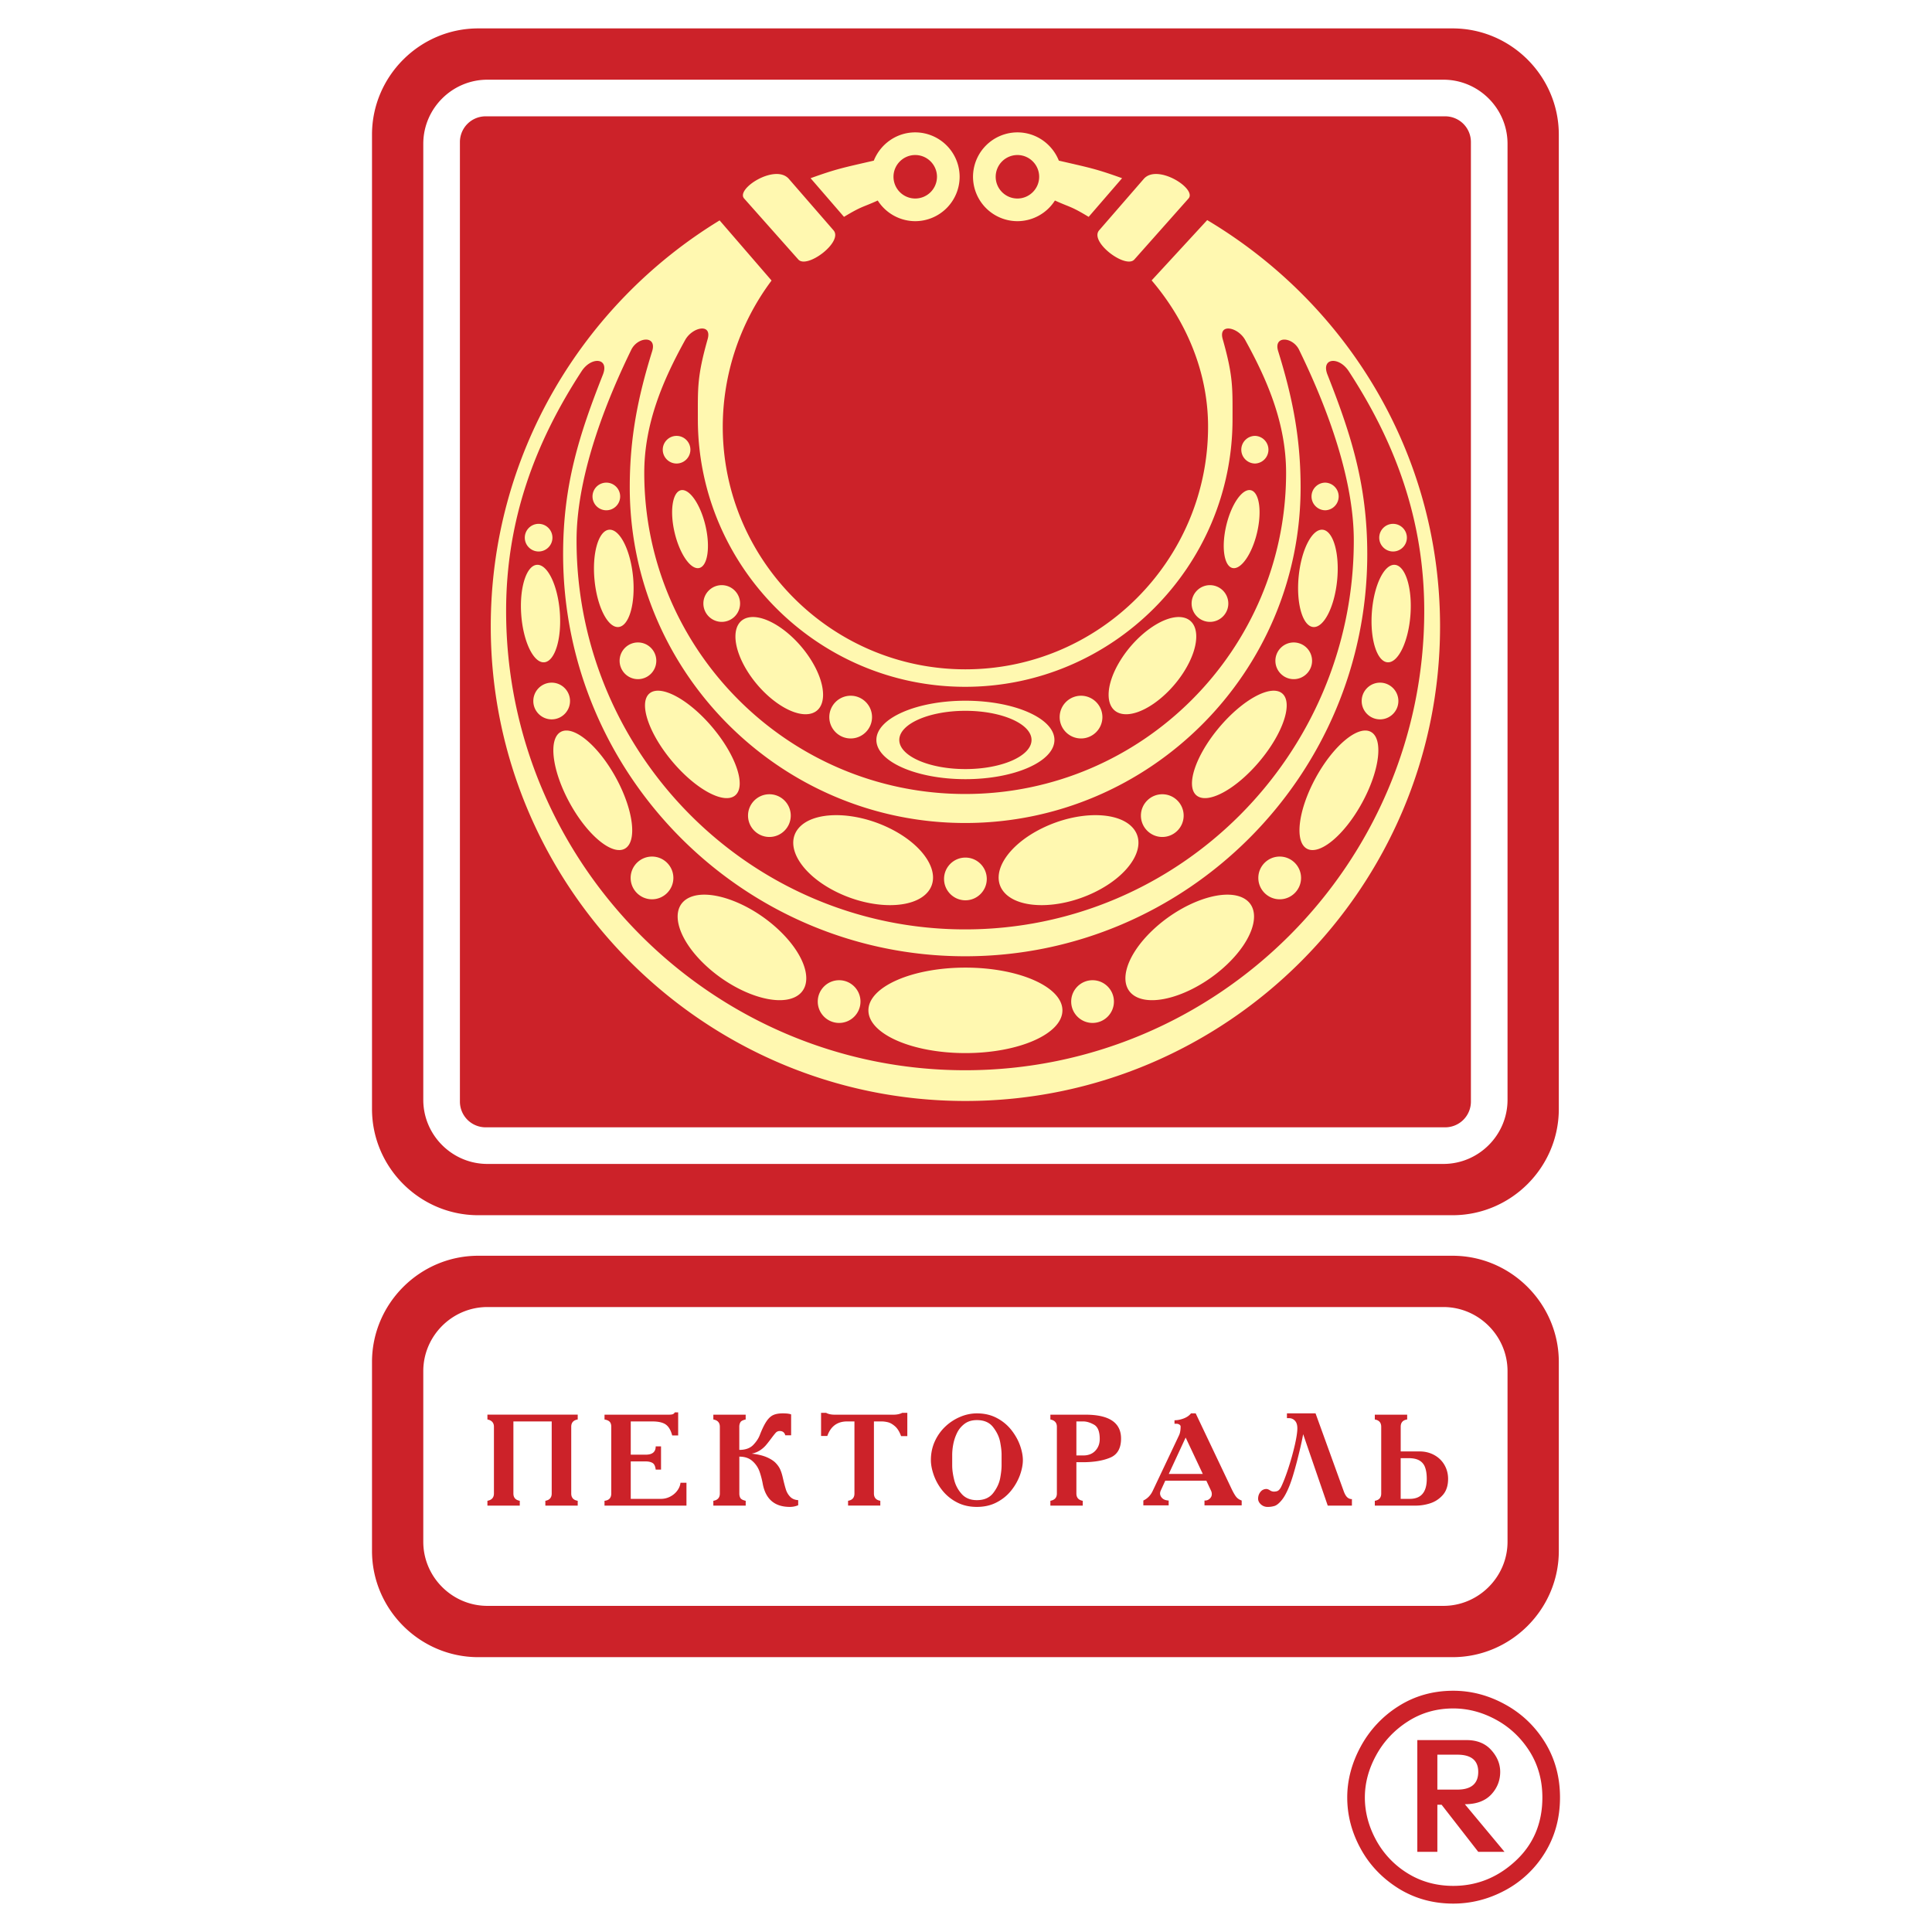
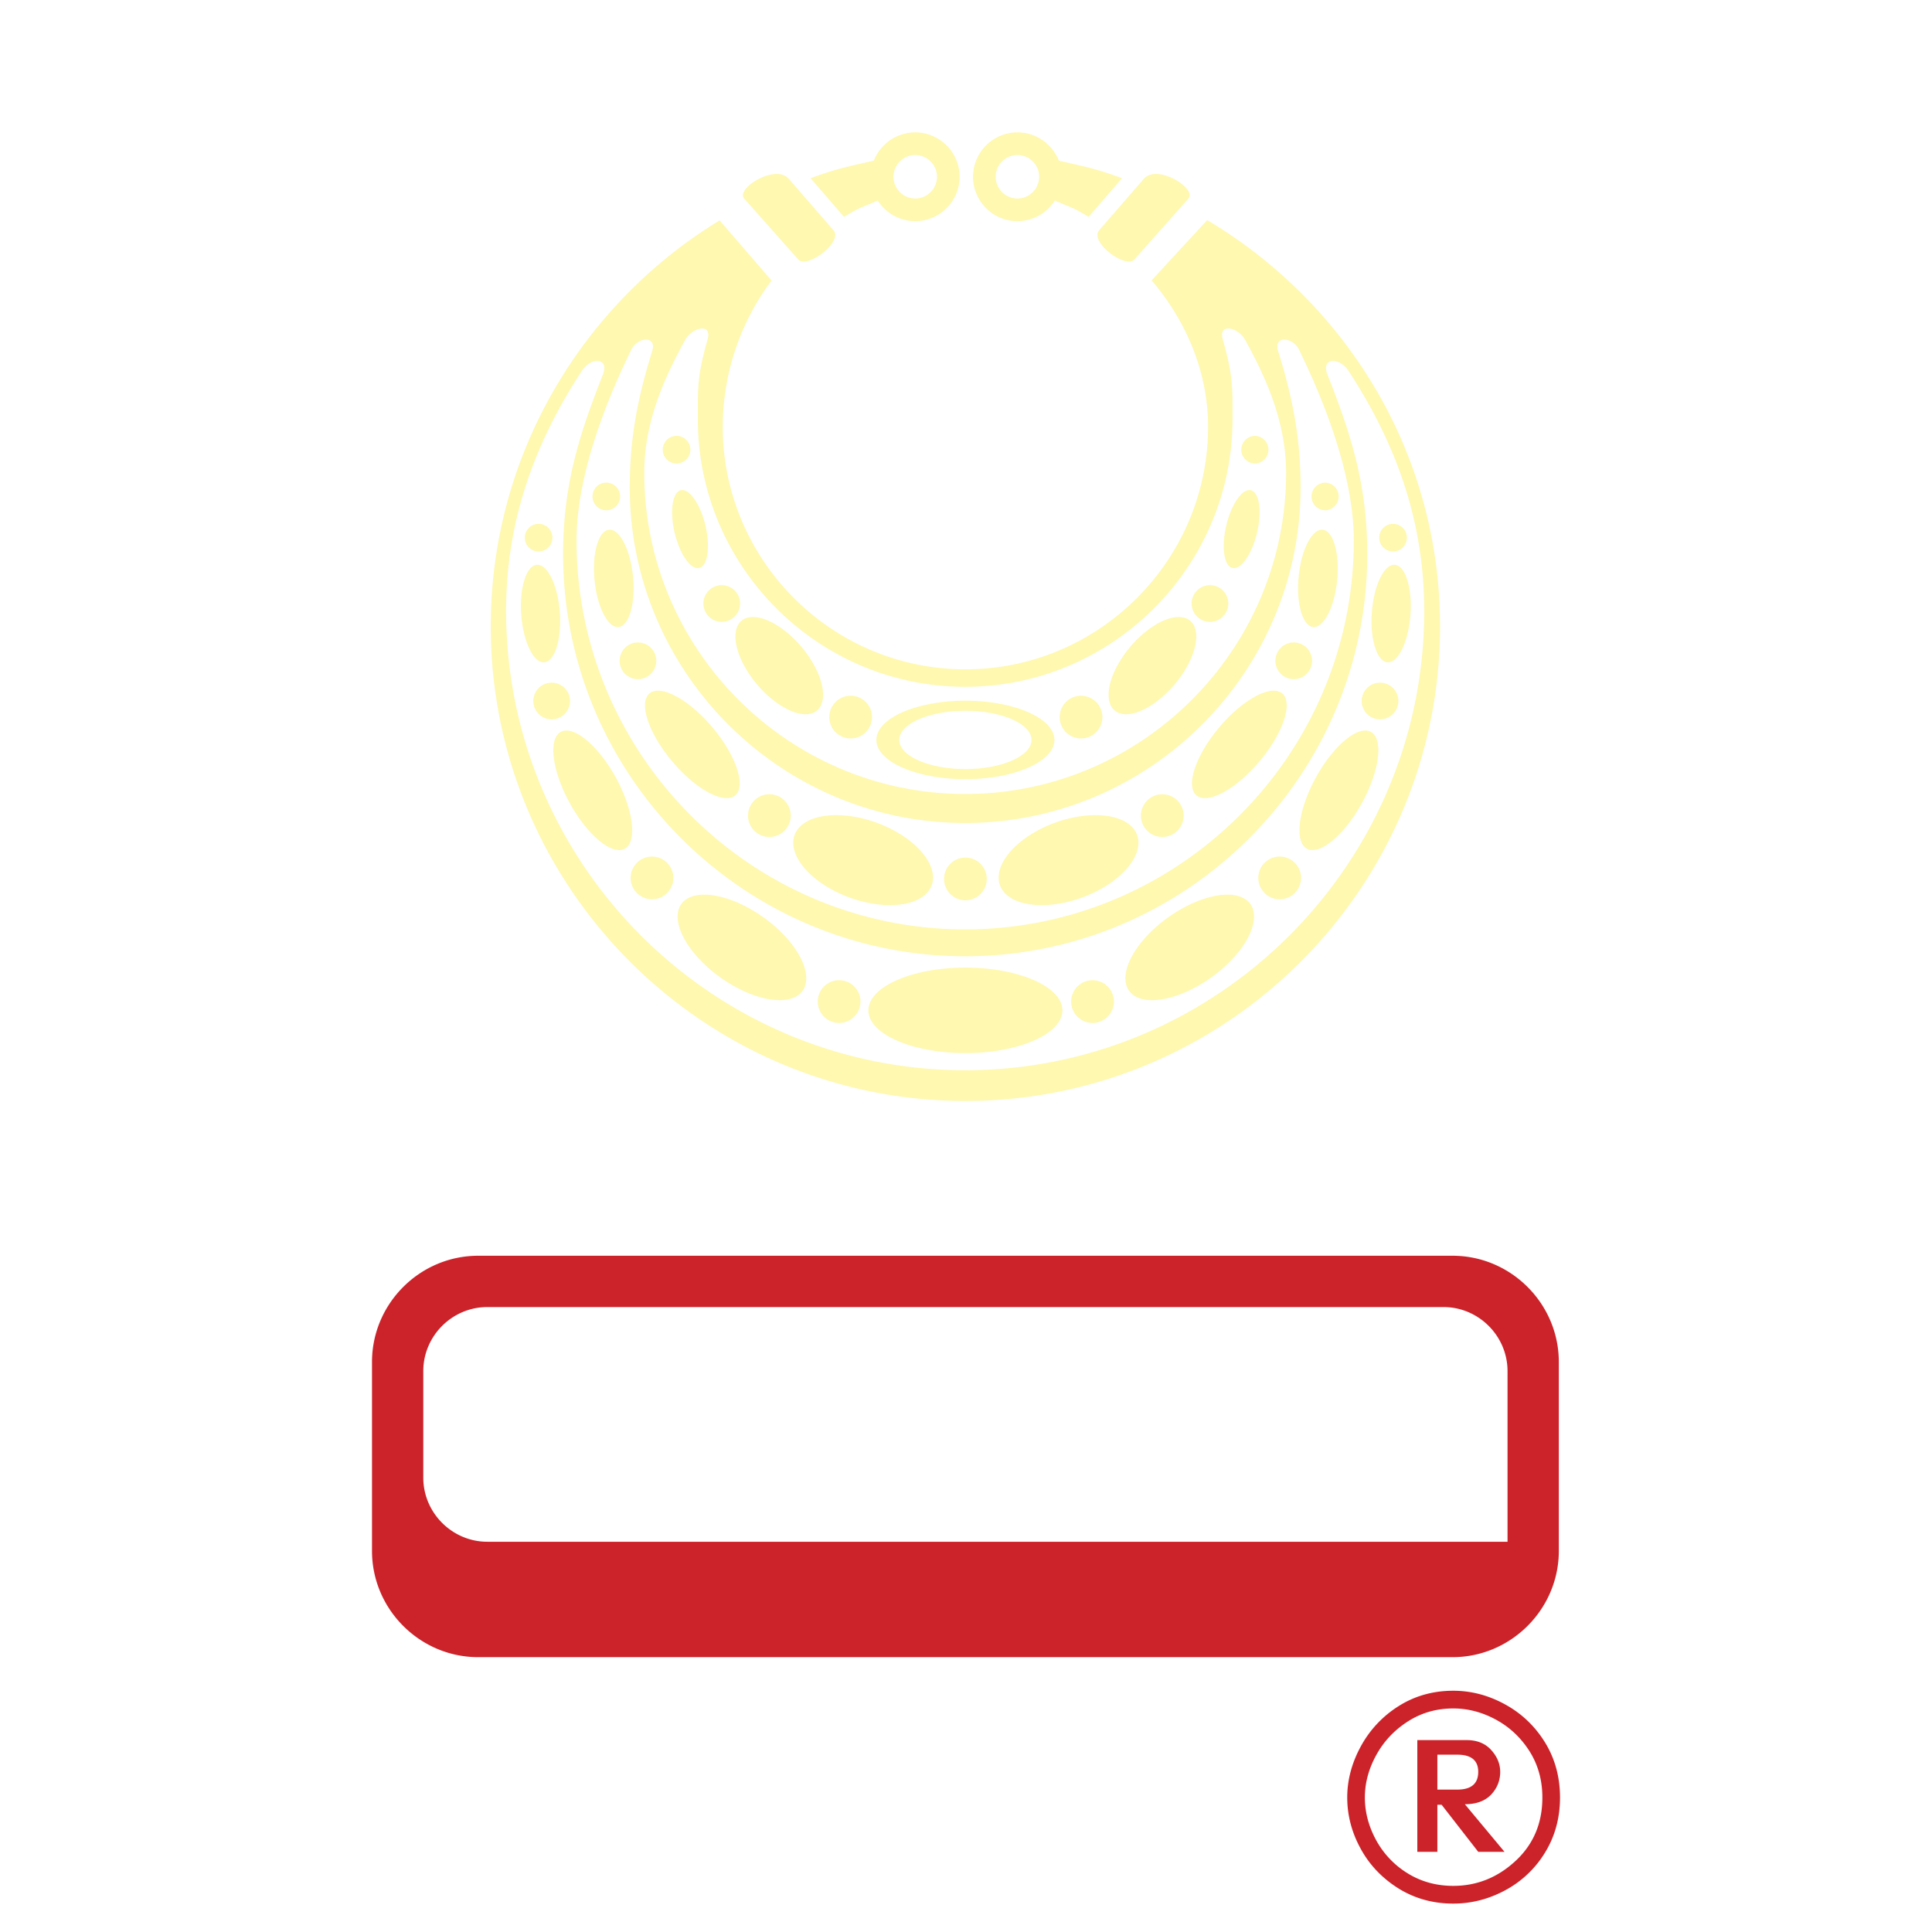
<svg xmlns="http://www.w3.org/2000/svg" width="2500" height="2500" viewBox="0 0 192.756 192.756">
  <g fill-rule="evenodd" clip-rule="evenodd">
-     <path fill="#fff" d="M0 0h192.756v192.756H0V0z" />
-     <path d="M51.222 141.816v7.191c0 .408.213.652.636.727v.48H48.63v-.48c.432-.08.65-.324.65-.727v-6.66c0-.398-.218-.641-.65-.727v-.479h9.009v.479c-.432.074-.647.318-.647.727v6.66c0 .412.215.656.647.727v.48H54.41v-.48c.422-.074.634-.318.634-.727v-7.191h-3.822zm9.093-.673h6.413c.16 0 .287-.014.377-.041a.367.367 0 0 0 .219-.191h.337v2.305h-.595c-.136-.521-.352-.887-.642-1.092-.288-.203-.738-.307-1.343-.307h-2.15v3.316h1.501c.658 0 .988-.277.988-.828h.532v2.32h-.532c-.038-.342-.145-.566-.318-.666-.173-.102-.397-.152-.67-.152h-1.501v3.734h3.021c.317 0 .623-.074.911-.223s.525-.346.708-.596c.183-.248.292-.51.323-.789h.595v2.281h-8.177v-.48c.45-.047.675-.291.675-.723v-6.664c0-.217-.053-.383-.156-.494-.105-.111-.279-.189-.519-.232l.003-.478zm14.081 0v.479c-.279.061-.456.154-.527.277a.896.896 0 0 0-.109.449v2.309c.61 0 1.077-.168 1.393-.498.318-.334.541-.672.666-1.018.229-.588.45-1.035.657-1.34.207-.307.435-.516.68-.625s.561-.164.945-.164c.391 0 .668.035.83.105v2.084h-.583c-.076-.283-.258-.426-.543-.426a.522.522 0 0 0-.387.148c-.095.1-.257.301-.481.602-.231.309-.419.549-.565.713a2.772 2.772 0 0 1-.563.473 2.332 2.332 0 0 1-.815.32c.6.064 1.096.182 1.487.348.391.168.696.361.908.58.213.221.369.449.466.68.1.232.182.5.249.801.12.521.225.92.312 1.191.089.271.232.508.426.707.193.199.459.311.794.332v.508a2.127 2.127 0 0 1-.832.166c-1.498 0-2.397-.754-2.696-2.256a8.13 8.13 0 0 0-.338-1.295 2.513 2.513 0 0 0-.701-1.023c-.327-.293-.762-.441-1.306-.441v3.68c0 .176.037.326.107.447.071.121.249.215.529.279v.48H71.17v-.48c.432-.07.649-.314.649-.727v-6.66c0-.408-.218-.652-.649-.727v-.479h3.226v.001zm10.853.673h-.729c-.978 0-1.639.484-1.98 1.453h-.622v-2.309h.506c.191.109.446.172.762.182h6.054c.296-.01.556-.072.777-.182h.506v2.32H89.9c-.156-.436-.358-.764-.605-.979-.246-.213-.484-.35-.709-.404a2.802 2.802 0 0 0-.669-.082h-.725v7.191c0 .412.212.656.636.727v.48h-3.216v-.48c.424-.07.636-.314.636-.727v-7.19h.001zm12.216-.804c.748 0 1.416.156 1.996.467a4.503 4.503 0 0 1 1.449 1.201c.383.49.672 1.004.861 1.539.186.533.281 1.02.281 1.459 0 .445-.096.934-.281 1.467a5.455 5.455 0 0 1-.859 1.535c-.383.49-.867.893-1.451 1.199-.582.311-1.25.465-1.996.465-.753 0-1.421-.154-2.002-.461a4.493 4.493 0 0 1-1.45-1.189 5.258 5.258 0 0 1-.855-1.535c-.187-.539-.283-1.035-.283-1.48 0-.682.133-1.312.398-1.889s.624-1.072 1.068-1.486a4.918 4.918 0 0 1 1.49-.957 4.266 4.266 0 0 1 1.634-.335zm0 8.658c.721 0 1.264-.238 1.629-.713.367-.477.598-.973.693-1.479.094-.508.141-.934.141-1.27v-1.102c0-.318-.047-.73-.143-1.236s-.328-.996-.693-1.471c-.363-.479-.906-.715-1.627-.715-.495 0-.91.125-1.239.377-.33.252-.585.564-.758.934a4.533 4.533 0 0 0-.365 1.123 5.787 5.787 0 0 0-.102.988v1.102c0 .426.066.904.198 1.436.13.529.382 1 .749 1.41.368.411.875.616 1.517.616zm7.332-8.527h3.5c2.365 0 3.551.795 3.551 2.383 0 .969-.363 1.604-1.084 1.904-.727.305-1.645.455-2.752.455h-.621v3.123c0 .408.211.65.635.727v.48h-3.229v-.48c.432-.08.648-.324.648-.727v-6.66c0-.398-.217-.641-.648-.727v-.478zm2.594 4.068h.684c.508 0 .908-.156 1.203-.467.295-.312.443-.705.443-1.178 0-.734-.191-1.213-.572-1.428-.381-.213-.738-.322-1.074-.322h-.684v3.395zm9.789-3.16v-.352c.297 0 .604-.062.922-.182.314-.121.557-.291.723-.506h.469l3.525 7.416c.189.406.355.701.49.879.135.18.326.314.574.402v.482h-3.711v-.482h.055c.18 0 .338-.064.471-.191a.579.579 0 0 0 .203-.428.758.758 0 0 0-.066-.34l-.479-1.023h-4.096l-.467 1.023a.733.733 0 0 0-.053.246c0 .174.07.334.213.475.143.143.359.223.645.238v.482h-2.527v-.482c.414-.197.725-.518.934-.959l2.615-5.523c.113-.225.17-.527.17-.904 0-.068-.039-.133-.117-.188a.498.498 0 0 0-.299-.084h-.194v.001zm1.113 1.373l-1.684 3.631h3.395l-1.711-3.631zm14.176 6.791l-2.453-7.129c-.064.369-.154.801-.268 1.291s-.234.977-.359 1.461c-.127.484-.256.943-.385 1.369s-.256.787-.373 1.078c-.254.627-.51 1.092-.764 1.395-.254.305-.484.492-.686.561a2.235 2.235 0 0 1-.689.104.972.972 0 0 1-.695-.256c-.184-.17-.275-.357-.275-.561 0-.26.078-.488.234-.68a.737.737 0 0 1 .594-.291c.096 0 .213.045.348.129a.714.714 0 0 0 .381.131c.217 0 .377-.039.475-.121.102-.078.193-.205.275-.373.213-.439.451-1.051.709-1.836.256-.785.471-1.555.643-2.299.17-.744.256-1.309.256-1.686 0-.336-.082-.592-.244-.758a.773.773 0 0 0-.572-.254h-.223v-.479h2.854l2.801 7.738c.105.297.227.51.357.631a.667.667 0 0 0 .471.186v.648h-2.412v.001zm7.277-5.406h1.893c.533 0 1.021.121 1.455.359.436.24.777.57 1.018.988.242.418.365.883.365 1.389 0 .689-.184 1.234-.547 1.633a2.819 2.819 0 0 1-1.275.818 4.697 4.697 0 0 1-1.34.219h-4.15v-.48c.426-.07.639-.312.639-.723v-6.662c0-.412-.213-.654-.639-.729v-.479h3.229v.479c-.432.062-.646.307-.646.729v2.459h-.002zm0 4.732h.906c1.131 0 1.697-.666 1.697-1.996 0-.465-.057-.852-.172-1.154a1.26 1.26 0 0 0-.566-.68c-.266-.152-.621-.229-1.062-.229h-.803v4.059zM48.444 11.606h95.75a2.566 2.566 0 0 1 2.559 2.559v95.749a2.566 2.566 0 0 1-2.559 2.559h-95.75a2.567 2.567 0 0 1-2.558-2.559V14.165a2.566 2.566 0 0 1 2.558-2.559zm-.73-8.772h97.209c5.83 0 10.6 4.77 10.6 10.6v97.21c0 5.83-4.77 10.598-10.6 10.598H47.714c-5.83 0-10.599-4.768-10.599-10.598v-97.21c0-5.83 4.769-10.6 10.599-10.6zm.913 5.117h95.384c3.518 0 6.396 2.879 6.396 6.396v95.383c0 3.518-2.879 6.396-6.396 6.396H48.627c-3.518 0-6.396-2.879-6.396-6.396V14.347c0-3.517 2.879-6.396 6.396-6.396z" fill="#cc2229" />
    <path d="M114.9 27.975c3.438 4.037 5.629 9.121 5.629 14.594 0 13.335-10.875 24.21-24.209 24.21-13.335 0-24.211-10.875-24.211-24.21a24.407 24.407 0 0 1 4.87-14.58l-5.183-6C58.125 30.327 48.963 45.374 48.963 62.49c0 26.082 21.273 47.355 47.356 47.355 26.083 0 47.356-21.274 47.356-47.355 0-17.29-9.35-32.252-23.232-40.531l-5.543 6.016zM96.297 95.407c-22.085 0-40.126-18.029-40.115-40.137.003-6.891 1.599-11.884 3.968-17.889.669-1.697-1.153-1.831-2.119-.35-4.629 7.096-7.536 14.818-7.536 23.925 0 25.238 20.585 45.822 45.802 45.822 25.216 0 45.8-20.584 45.8-45.822 0-9.107-2.906-16.83-7.535-23.925-.967-1.481-2.789-1.348-2.119.35 2.369 6.005 3.965 10.999 3.969 17.889.01 22.108-18.031 40.137-40.115 40.137zm0-13.296c-18.423 0-33.466-15.044-33.466-33.488 0-4.952.811-9 2.236-13.584.497-1.599-1.451-1.439-2.083-.146-2.087 4.275-5.461 12.083-5.461 19.038 0 21.367 17.428 38.795 38.773 38.795 21.345 0 38.773-17.428 38.773-38.795 0-6.955-3.375-14.763-5.463-19.038-.631-1.292-2.578-1.452-2.082.146 1.426 4.583 2.238 8.632 2.238 13.584.002 18.444-15.043 33.488-33.465 33.488zm0-13.588c-14.681 0-26.672-11.991-26.672-26.694 0-3.071-.086-4.247.976-7.987.463-1.634-1.525-1.214-2.241.078-2.226 4.022-4.082 8.353-4.082 13.256 0 17.647 14.393 32.041 32.019 32.041 17.625 0 32.017-14.394 32.017-32.041 0-4.903-1.855-9.233-4.082-13.256-.715-1.292-2.703-1.712-2.24-.078 1.062 3.741.977 4.916.977 7.987 0 14.703-11.992 26.694-26.672 26.694zm-8.725-48.518a4.449 4.449 0 0 0 3.741 2.062 4.44 4.44 0 0 0 4.43-4.43 4.44 4.44 0 0 0-4.43-4.43c-1.867 0-3.472 1.166-4.133 2.82-3.124.719-3.719.822-6.308 1.752l3.333 3.857c1.836-1.107 1.807-.919 3.367-1.631zm3.741-4.538c1.195 0 2.17.975 2.17 2.17a2.174 2.174 0 0 1-2.17 2.169 2.174 2.174 0 0 1-2.169-2.169c0-1.195.975-2.17 2.169-2.17zm13.937 4.538a4.449 4.449 0 0 1-3.742 2.062 4.44 4.44 0 0 1-4.43-4.43 4.44 4.44 0 0 1 4.43-4.43c1.869 0 3.473 1.166 4.133 2.82 3.123.719 3.719.822 6.309 1.752l-3.334 3.857c-1.835-1.107-1.805-.919-3.366-1.631zm-3.742-4.538a2.173 2.173 0 0 0-2.168 2.17c0 1.194.973 2.169 2.168 2.169s2.17-.975 2.17-2.169c0-1.195-.975-2.17-2.17-2.17zM79.646 25.889l-5.405-6.086c-.861-.97 3.12-3.503 4.465-1.954l4.455 5.13c.993 1.147-2.647 3.887-3.515 2.91zm33.53 0l5.404-6.086c.861-.97-3.119-3.503-4.465-1.954l-4.453 5.13c-.996 1.147 2.645 3.887 3.514 2.91zM67.501 43.488c.76 0 1.38.621 1.38 1.378 0 .76-.62 1.38-1.38 1.38s-1.378-.62-1.378-1.38c0-.757.619-1.378 1.378-1.378zm57.724 0c-.76 0-1.381.621-1.381 1.378 0 .76.621 1.38 1.381 1.38a1.38 1.38 0 0 0 0-2.758zm-64.731 4.665c.759 0 1.379.619 1.379 1.378 0 .76-.62 1.38-1.379 1.38a1.379 1.379 0 1 1 0-2.758zm71.738 0c-.76 0-1.381.619-1.381 1.378 0 .76.621 1.38 1.381 1.38a1.38 1.38 0 0 0 0-2.758zM72.008 58.381c1.008 0 1.83.822 1.83 1.832a1.834 1.834 0 0 1-1.83 1.831 1.835 1.835 0 0 1-1.832-1.831c0-1.009.823-1.832 1.832-1.832zm48.709 0c-1.008 0-1.83.822-1.83 1.832 0 1.008.822 1.831 1.83 1.831 1.01 0 1.832-.823 1.832-1.831a1.835 1.835 0 0 0-1.832-1.832zm-57.068 5.717c1.008 0 1.83.822 1.83 1.831a1.834 1.834 0 0 1-1.83 1.831 1.834 1.834 0 0 1-1.83-1.831c0-1.009.822-1.831 1.83-1.831zm65.427 0c-1.008 0-1.83.822-1.83 1.831 0 1.008.822 1.831 1.83 1.831s1.83-.823 1.83-1.831a1.834 1.834 0 0 0-1.83-1.831zM76.763 79.243c1.173 0 2.131.957 2.131 2.131s-.958 2.131-2.131 2.131c-1.175 0-2.132-.957-2.132-2.131s.957-2.131 2.132-2.131zm39.2 0c-1.174 0-2.133.957-2.133 2.131s.959 2.131 2.133 2.131 2.131-.957 2.131-2.131-.957-2.131-2.131-2.131zm-31.091-9.83c1.174 0 2.131.958 2.131 2.132 0 1.173-.957 2.131-2.131 2.131s-2.132-.958-2.132-2.131a2.136 2.136 0 0 1 2.132-2.132zm22.982 0a2.136 2.136 0 0 0-2.131 2.132c0 1.173.957 2.131 2.131 2.131s2.133-.958 2.133-2.131a2.14 2.14 0 0 0-2.133-2.132zM96.32 85.561c1.174 0 2.131.957 2.131 2.131s-.957 2.131-2.131 2.131c-1.175 0-2.132-.957-2.132-2.131s.957-2.131 2.132-2.131zm-28.394-36.65c.845-.2 1.947 1.379 2.453 3.516.506 2.136.229 4.042-.615 4.242-.845.201-1.946-1.378-2.453-3.515-.507-2.137-.229-4.043.615-4.243zm56.873 0c-.844-.2-1.947 1.379-2.453 3.516-.506 2.136-.229 4.042.615 4.242.846.201 1.947-1.378 2.453-3.515s.231-4.043-.615-4.243zm-64.038 3.941c1.058-.103 2.133 1.991 2.396 4.664.262 2.673-.387 4.938-1.443 5.041-1.057.104-2.133-1.992-2.395-4.664-.263-2.672.385-4.936 1.442-5.041zm71.204 0c-1.059-.103-2.135 1.991-2.396 4.664s.387 4.938 1.443 5.041c1.057.104 2.133-1.992 2.395-4.664.263-2.672-.386-4.936-1.442-5.041zM64.8 69.185c1.107-.932 3.932.594 6.287 3.394 2.356 2.8 3.374 5.845 2.266 6.776-1.108.933-3.933-.593-6.288-3.393-2.355-2.801-3.372-5.845-2.265-6.777zm63.126 0c-1.109-.932-3.932.594-6.289 3.394-2.355 2.8-3.373 5.845-2.266 6.776 1.109.933 3.934-.593 6.289-3.393 2.356-2.801 3.373-5.845 2.266-6.777zm-53.213-7.587c1.736-.328 4.515 1.566 6.187 4.218 1.67 2.65 1.617 5.08-.119 5.407-1.737.329-4.516-1.566-6.188-4.217-1.67-2.65-1.617-5.08.12-5.408zm43.299 0c-1.734-.328-4.514 1.566-6.186 4.218-1.672 2.65-1.617 5.08.119 5.407 1.736.329 4.514-1.566 6.186-4.217s1.619-5.08-.119-5.408zM79.648 82.662c1.437-1.761 5.514-1.78 9.076-.042 3.562 1.737 5.297 4.591 3.86 6.353-1.438 1.761-5.515 1.779-9.077.042-3.562-1.737-5.297-4.591-3.859-6.353zm33.43 0c-1.438-1.761-5.514-1.78-9.076-.042-3.564 1.737-5.299 4.591-3.861 6.353 1.438 1.761 5.516 1.779 9.076.042 3.562-1.737 5.299-4.591 3.861-6.353zM96.32 69.911c4.891 0 8.881 1.758 8.881 3.914 0 2.155-3.99 3.913-8.881 3.913-4.893 0-8.883-1.758-8.883-3.913 0-2.156 3.99-3.914 8.883-3.914zm0 1.007c3.633 0 6.596 1.306 6.596 2.907 0 1.6-2.963 2.906-6.596 2.906s-6.597-1.306-6.597-2.906c0-1.601 2.964-2.907 6.597-2.907zm-41.279-2.809c1.008 0 1.83.824 1.83 1.832s-.822 1.83-1.83 1.83c-1.01 0-1.832-.822-1.832-1.83s.822-1.832 1.832-1.832zm82.645 0c-1.008 0-1.83.824-1.83 1.832s.822 1.83 1.83 1.83 1.83-.822 1.83-1.83-.823-1.832-1.83-1.832zM65.05 85.46c1.174 0 2.132.957 2.132 2.131s-.958 2.132-2.132 2.132c-1.173 0-2.131-.958-2.131-2.132s.957-2.131 2.131-2.131zm62.626 0c-1.174 0-2.133.957-2.133 2.131s.959 2.132 2.133 2.132 2.131-.958 2.131-2.132-.957-2.131-2.131-2.131zM83.72 97.797c1.174 0 2.131.957 2.131 2.131s-.957 2.131-2.131 2.131c-1.175 0-2.132-.957-2.132-2.131s.957-2.131 2.132-2.131zm25.284 0c-1.174 0-2.131.957-2.131 2.131s.957 2.131 2.131 2.131c1.176 0 2.133-.957 2.133-2.131s-.957-2.131-2.133-2.131zM53.563 56.353c1.059-.08 2.087 2.039 2.289 4.718.202 2.677-.497 4.926-1.556 5.006-1.059.081-2.087-2.039-2.289-4.716-.201-2.679.498-4.928 1.556-5.008zm85.599 0c-1.061-.08-2.088 2.039-2.289 4.718-.203 2.677.498 4.926 1.557 5.006 1.059.081 2.086-2.039 2.289-4.716.201-2.679-.498-4.928-1.557-5.008zM55.95 73.021c1.27-.696 3.739 1.356 5.497 4.566 1.757 3.209 2.156 6.394.887 7.089-1.27.695-3.739-1.356-5.496-4.566-1.759-3.21-2.157-6.395-.888-7.089zm80.825 0c-1.27-.696-3.74 1.356-5.498 4.566-1.756 3.209-2.154 6.394-.885 7.089 1.27.695 3.738-1.356 5.494-4.566 1.76-3.21 2.159-6.395.889-7.089zM68.776 89.55c2.035-.948 6.054.51 8.945 3.25 2.892 2.74 3.59 5.748 1.555 6.699-2.036.949-6.055-.51-8.947-3.25-2.891-2.738-3.589-5.749-1.553-6.699zm55.173 0c-2.035-.948-6.055.51-8.945 3.25-2.893 2.74-3.59 5.748-1.555 6.699 2.035.949 6.055-.51 8.947-3.25 2.891-2.738 3.59-5.749 1.553-6.699zM96.32 96.539c5.331 0 9.678 1.916 9.678 4.266 0 2.346-4.348 4.262-9.678 4.262-5.33 0-9.678-1.916-9.678-4.262 0-2.35 4.348-4.266 9.678-4.266zM53.739 52.264c.76 0 1.378.62 1.378 1.38 0 .758-.619 1.378-1.378 1.378s-1.38-.62-1.38-1.378c0-.76.62-1.38 1.38-1.38zm85.247 0c-.758 0-1.379.62-1.379 1.38 0 .758.621 1.378 1.379 1.378.76 0 1.379-.62 1.379-1.378 0-.76-.619-1.38-1.379-1.38z" fill="#fff8b0" />
-     <path d="M42.231 136.799c0-3.518 2.884-6.395 6.396-6.395h95.384c3.512 0 6.396 2.885 6.396 6.395v17.023c0 3.506-2.891 6.396-6.396 6.396H48.627c-3.507 0-6.396-2.879-6.396-6.396v-17.023zm-5.116-.912c0-5.83 4.775-10.6 10.599-10.6h97.209c5.824 0 10.6 4.777 10.6 10.6v18.848c0 5.82-4.779 10.6-10.6 10.6H47.714c-5.819 0-10.599-4.77-10.599-10.6v-18.848zM134.414 179.334c0-1.725.447-3.424 1.344-5.078a10.827 10.827 0 0 1 3.768-4.027c1.613-1.025 3.441-1.543 5.467-1.543 1.777 0 3.5.449 5.139 1.346 1.648.896 2.984 2.154 3.992 3.775s1.518 3.475 1.518 5.527c0 2.061-.51 3.904-1.508 5.518a10.388 10.388 0 0 1-3.975 3.75c-1.646.881-3.371 1.32-5.166 1.32-2.025 0-3.854-.51-5.475-1.518-1.621-1.018-2.889-2.346-3.768-3.967-.889-1.621-1.336-3.328-1.336-5.103zm1.758 0c0 1.465.379 2.887 1.121 4.25a8.838 8.838 0 0 0 3.139 3.312c1.346.836 2.871 1.258 4.561 1.258 2.346 0 4.416-.828 6.199-2.477 1.795-1.654 2.691-3.775 2.691-6.344 0-1.717-.432-3.26-1.277-4.604-.854-1.346-1.973-2.406-3.336-3.148-1.371-.75-2.803-1.129-4.277-1.129-1.672 0-3.18.432-4.525 1.293s-2.406 1.984-3.156 3.354c-.761 1.381-1.14 2.794-1.14 4.235zm7.234.723v4.699h-2V173.61h4.924c1.035 0 1.863.336 2.447.99.596.656.898 1.389.898 2.182 0 .863-.303 1.621-.898 2.258-.604.641-1.482.967-2.629.967l3.957 4.75h-2.621l-3.656-4.699h-.422v-.001zm0-4.991v3.482h2.002c1.379 0 2.076-.596 2.076-1.768 0-1.139-.697-1.715-2.076-1.715h-2.002v.001z" fill="#cc2229" />
+     <path d="M42.231 136.799c0-3.518 2.884-6.395 6.396-6.395h95.384c3.512 0 6.396 2.885 6.396 6.395v17.023H48.627c-3.507 0-6.396-2.879-6.396-6.396v-17.023zm-5.116-.912c0-5.83 4.775-10.6 10.599-10.6h97.209c5.824 0 10.6 4.777 10.6 10.6v18.848c0 5.82-4.779 10.6-10.6 10.6H47.714c-5.819 0-10.599-4.77-10.599-10.6v-18.848zM134.414 179.334c0-1.725.447-3.424 1.344-5.078a10.827 10.827 0 0 1 3.768-4.027c1.613-1.025 3.441-1.543 5.467-1.543 1.777 0 3.5.449 5.139 1.346 1.648.896 2.984 2.154 3.992 3.775s1.518 3.475 1.518 5.527c0 2.061-.51 3.904-1.508 5.518a10.388 10.388 0 0 1-3.975 3.75c-1.646.881-3.371 1.32-5.166 1.32-2.025 0-3.854-.51-5.475-1.518-1.621-1.018-2.889-2.346-3.768-3.967-.889-1.621-1.336-3.328-1.336-5.103zm1.758 0c0 1.465.379 2.887 1.121 4.25a8.838 8.838 0 0 0 3.139 3.312c1.346.836 2.871 1.258 4.561 1.258 2.346 0 4.416-.828 6.199-2.477 1.795-1.654 2.691-3.775 2.691-6.344 0-1.717-.432-3.26-1.277-4.604-.854-1.346-1.973-2.406-3.336-3.148-1.371-.75-2.803-1.129-4.277-1.129-1.672 0-3.18.432-4.525 1.293s-2.406 1.984-3.156 3.354c-.761 1.381-1.14 2.794-1.14 4.235zm7.234.723v4.699h-2V173.61h4.924c1.035 0 1.863.336 2.447.99.596.656.898 1.389.898 2.182 0 .863-.303 1.621-.898 2.258-.604.641-1.482.967-2.629.967l3.957 4.75h-2.621l-3.656-4.699h-.422v-.001zm0-4.991v3.482h2.002c1.379 0 2.076-.596 2.076-1.768 0-1.139-.697-1.715-2.076-1.715h-2.002v.001z" fill="#cc2229" />
  </g>
</svg>